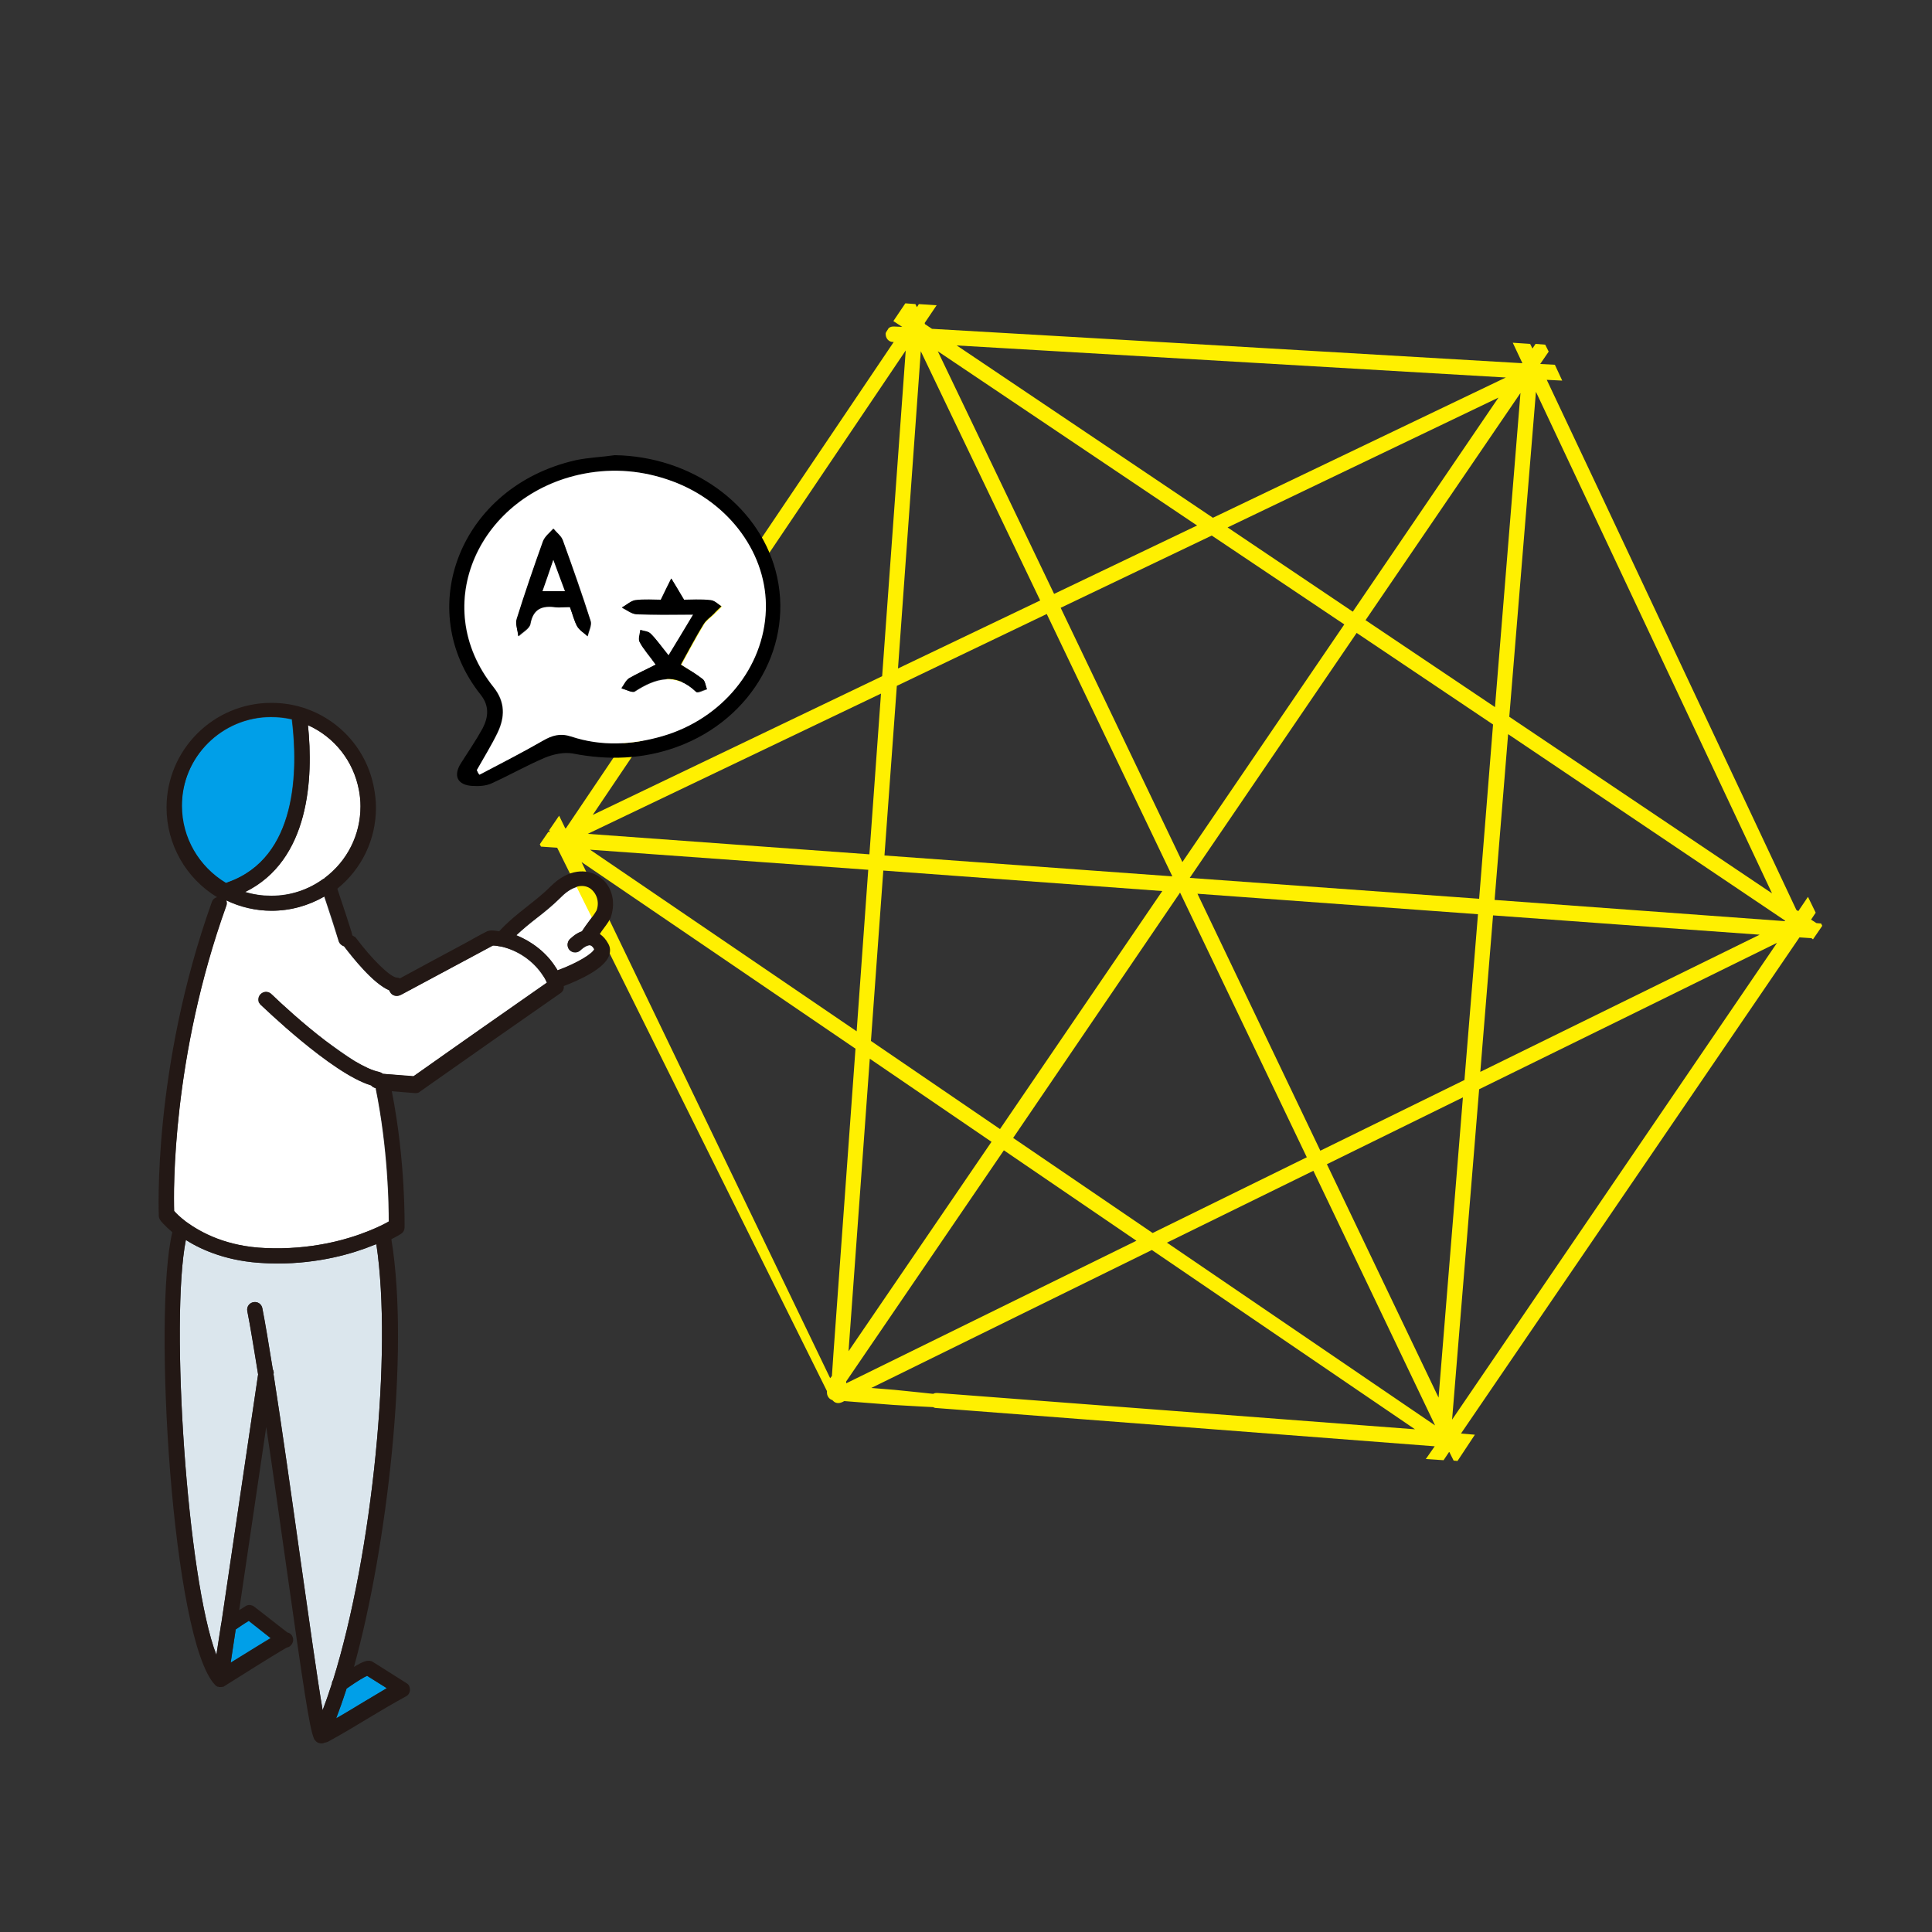
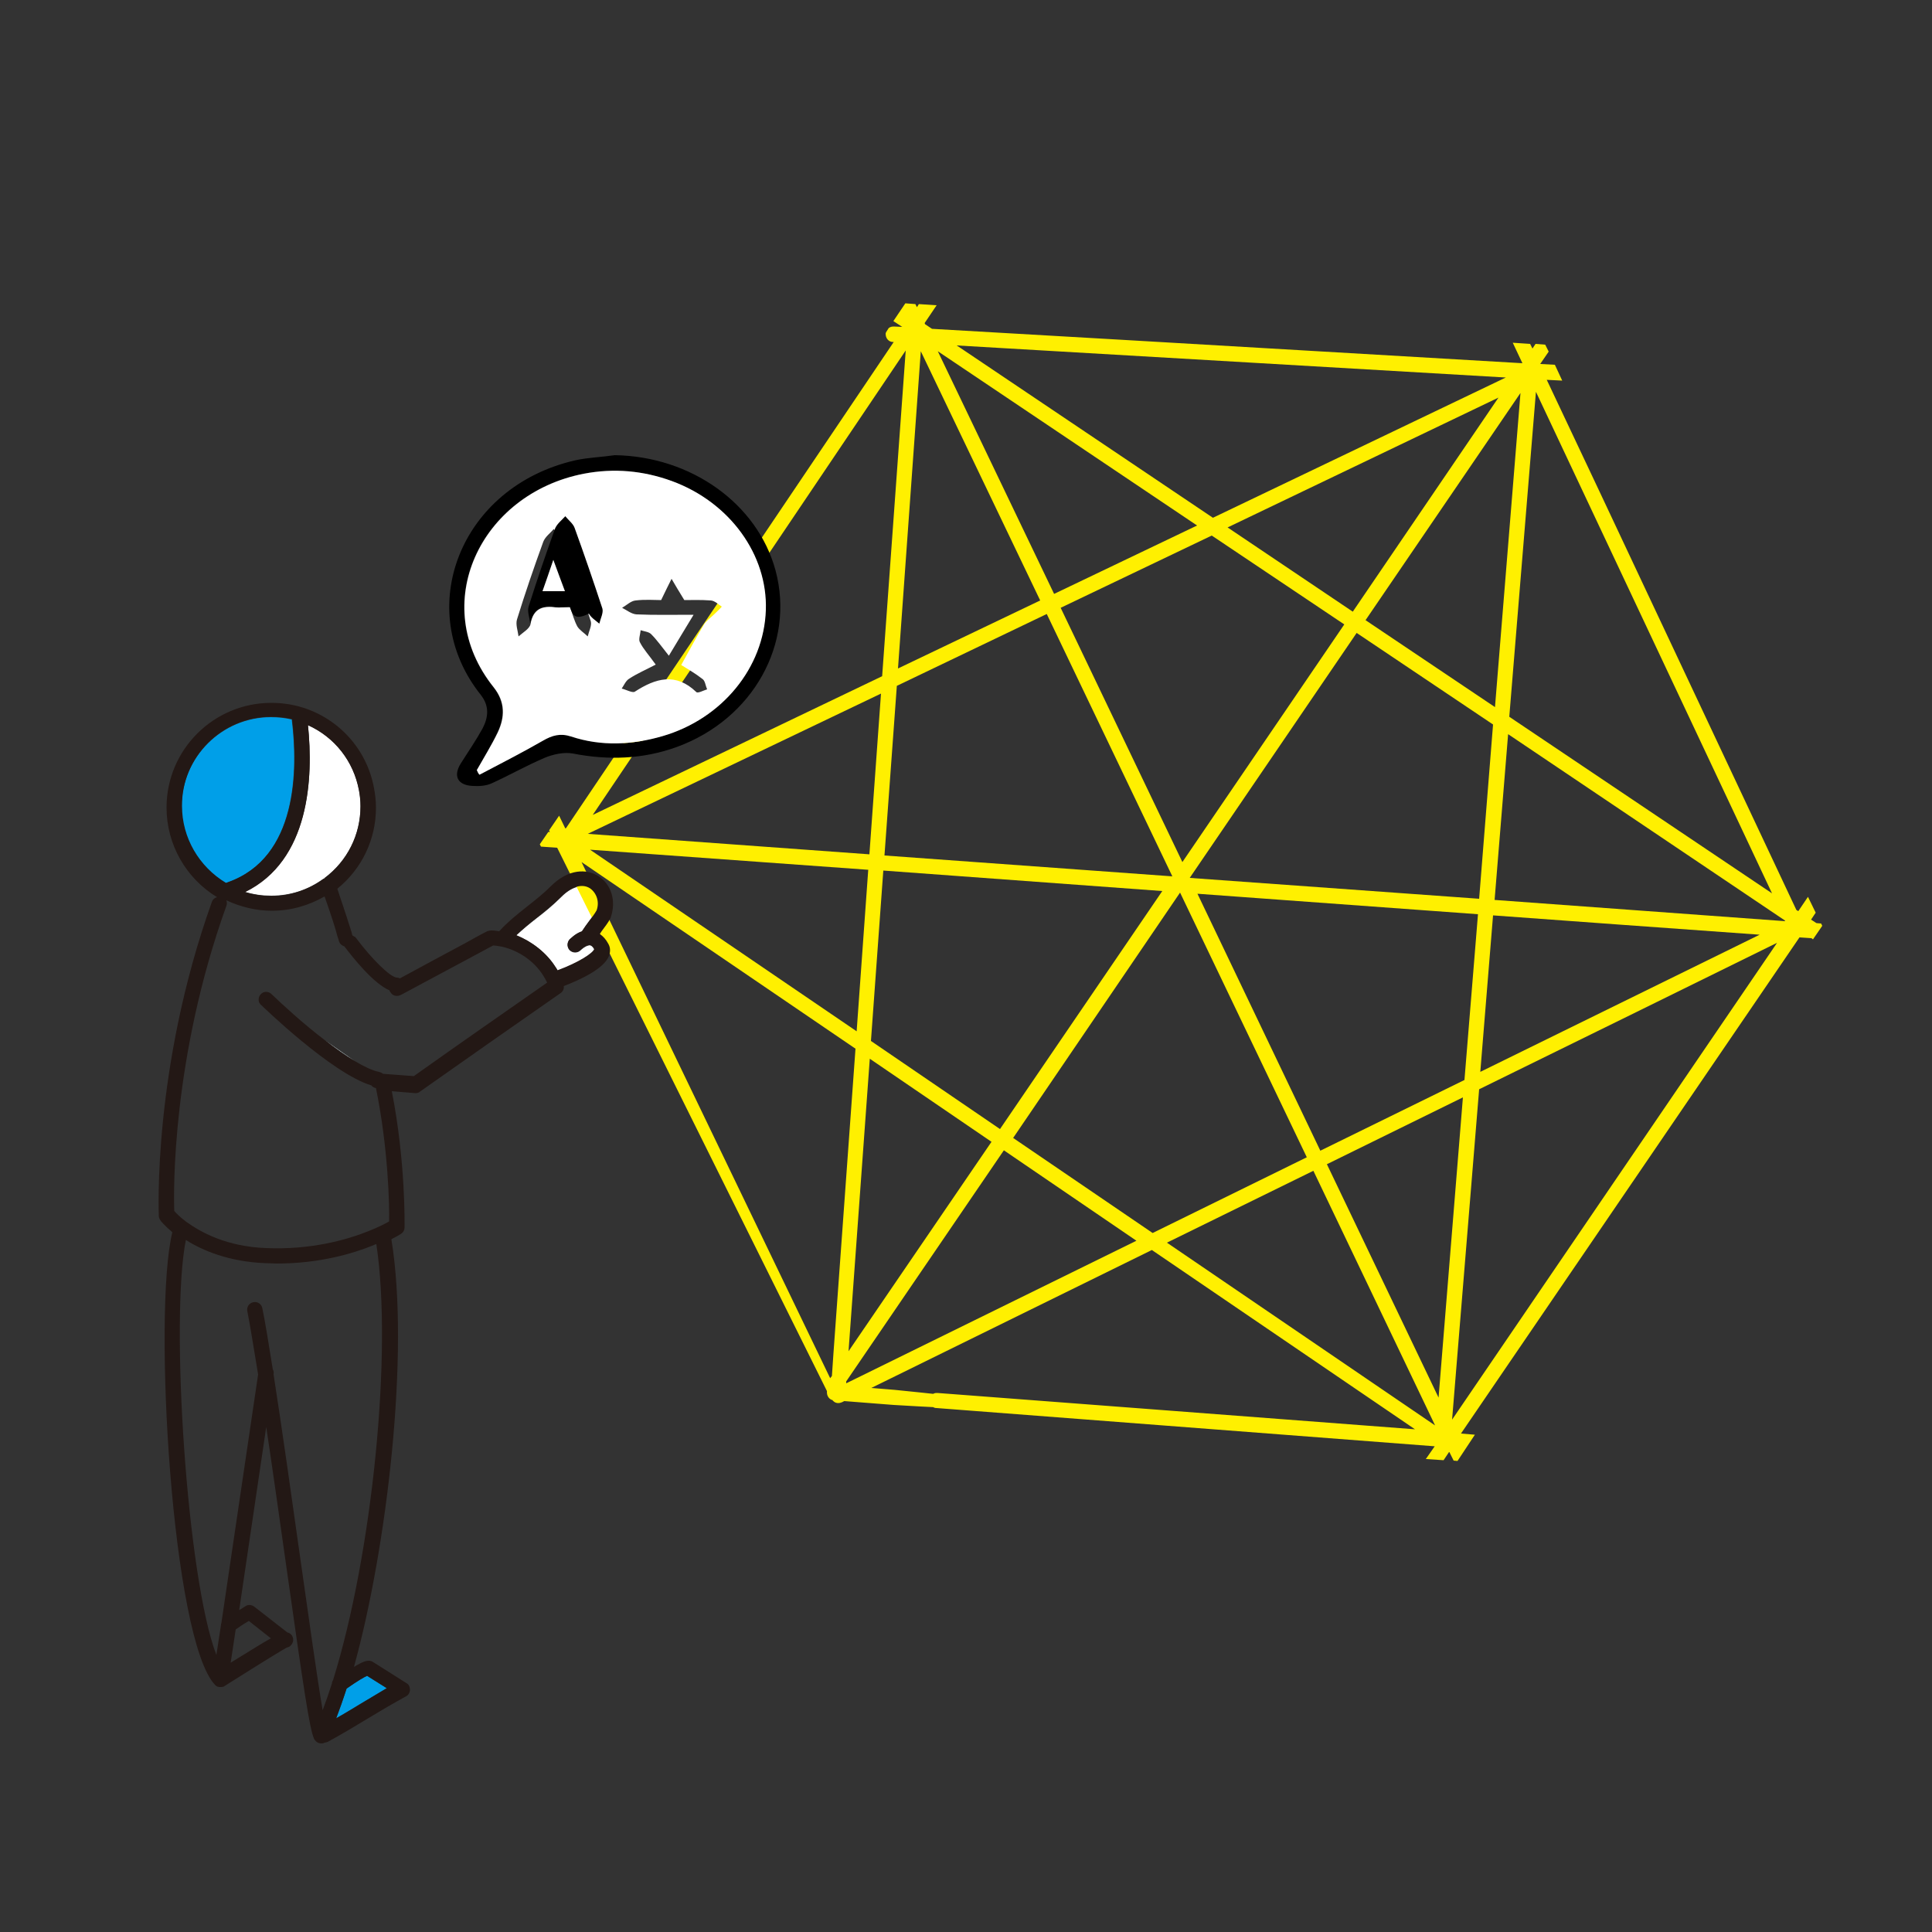
<svg xmlns="http://www.w3.org/2000/svg" id="レイヤー_1" x="0px" y="0px" viewBox="0 0 500 500" style="enable-background:new 0 0 500 500;" xml:space="preserve">
  <rect x="0" y="0" width="500" height="500" fill="#333333" stroke="none" />
  <style type="text/css">
	.st0{fill:#FFFFFF;}
	.st1{fill:#FFF000;}
	.st2{fill:#009FE8;}
	.st3{fill:#DBE6ED;}
	.st4{fill:#CFDEE2;}
	.st5{fill:#231815;}
</style>
  <path class="st0" d="M152.7,230c-2-1.3-4.8-0.5-7.4,2.1c-2.3,2.3-4.4,4-6.5,5.6c-1.8,1.4-3.5,2.8-5.2,4.4c4.2,1.6,7.9,4.6,10.2,8.3  c0.2,0.3,0.3,0.5,0.5,0.8c5.4-2,9.2-4.4,9.5-5.5c-0.7-1.2-1.2-1.1-1.5-1c-0.9,0.2-1.8,1-2,1.2c-0.8,0.8-2,0.8-2.8,0.1  c-0.8-0.7-0.8-2-0.1-2.8c0.2-0.2,1.4-1.5,3.2-2.1c0.6-0.9,1.2-1.8,1.9-2.7c0.7-0.9,1.4-1.8,1.9-2.7  C155.2,233.4,154.4,231.1,152.7,230z" />
  <g>
    <path class="st1" d="M381.7,371.3l-3.6-0.3l87.6-128.4l3.1,0.2l0.4,0.3l2.4-3.5l-0.3-0.6l-1.2-0.1l-1.4-0.9l1.2-1.8l-2-4.1   l-2.5,3.7l-0.5-0.3l-51-108.4l-13.6-28.8l4,0.2l-1.9-4.1l-3.8-0.2l2.2-3.2l-0.9-1.8l-2.5-0.2l-0.8,1.2l-0.6-1.2l-4.5-0.3L394,94   l-102.6-6l-50.2-2.9l-1.8-1.2l-0.1-0.3l3.1-4.6l-4.6-0.3l-0.5,0.8l-0.4-0.8l-2.6-0.2l-3.1,4.6l2.3,1.5l-2.2-0.1   c-0.5,0-0.9,0.1-1.3,0.4l-0.7,1.1c0,0.1-0.1,0.2-0.1,0.4c0,0.7,0.3,1.4,0.9,1.8c0.3,0.2,0.6,0.3,1,0.3l0.2,0l-84.8,125.8l-0.2,0.1   l-1.6-3.3l-2.6,3.8l0.2,0.4l-0.4,0l-2.2,3.2l0.3,0.6l4.2,0.3L215,362c0.2,0.3-0.3-3.2,0-3c0.6,0.4,0.6,3.7,1.3,3.4   c1-0.5-0.8-4.4-1.3-5.4l-64.5-133.9l70.9,48.3l-5.7,78.8l-0.4,5.9l-0.4,0.5c-0.5,0.7-0.4,1.6,0,2.2c-0.5,0.3-0.9,0.9-0.9,1.5   c0,0.7,0.3,1.4,0.9,1.8c0.1,0.1,0.3,0.2,0.5,0.2c0.1,0.2,0.3,0.3,0.5,0.5c0,0,0,0,0,0c0.6,0.4,1.3,0.4,2,0.1l0.6-0.3l12.8,1   c1.1,0.1,40,2.3,40.1,1.2c0.1-1.1-38.7-5-39.8-5.1l-6.1-0.5l72.6-35.7l68.1,46.4l-119.6-9.1l-4-0.3c-1.1-0.1-2,0.7-2.1,1.8   c-0.1,0.7,0.3,1.4,0.9,1.8c0.3,0.2,0.6,0.3,1,0.3l128.9,9.9l-2.3,3.3l4.6,0.3l1.4-2.1l0.1,0l1.1,2.2l1,0.1L381.7,371.3z    M232.1,177.5l38.8-18.6l32.5,67.9l0,0l-74.5-5.4L232.1,177.5z M225,221.1l-72.9-5.3l75.9-36.3L225,221.1z M461.9,238.2l0.1,0.2   l-75.2-5.5l3.5-42.9L461.9,238.2z M421.7,262.8l38.2-18.8l-84.1,123.4l7-85.5L421.7,262.8z M383.1,277.4l3.3-40.5l32.9,2.4   l36.1,2.6L383.1,277.4z M382.8,232.6l-74.9-5.4l43.2-63.4l35.3,23.7L382.8,232.6z M353.4,160.5l40.1-58.8l-6.6,81.3L353.4,160.5z    M350.1,158.3l-32.4-21.8l70.1-33.6L350.1,158.3z M347.9,161.6L306,223.1l-31.5-65.8l39.1-18.7L347.9,161.6z M272.8,153.7   l-30.1-62.8l67.1,45.1L272.8,153.7z M269.2,155.4L232.4,173l5.9-82.1L269.2,155.4z M300.8,230.6l-42,61.6l-33.4-22.8l3.2-44.1   L300.8,230.6z M305.4,231l32.8,68.5l-39.9,19.6l-36.1-24.6L305.4,231z M309.9,231.3l72.6,5.3l-3.5,42.9l-37.3,18.3L309.9,231.3z    M378.6,284l-6.3,77.7l-28.9-60.4L378.6,284z M458.6,231.2l-68-45.7l6.9-84.1L458.6,231.2z M389.7,97.7L313.9,134l-66.3-44.6   L389.7,97.7z M234.4,90.7l-6.1,84.3l-74.9,35.9L234.4,90.7z M152.7,219.9l72,5.2l-3,41.8L152.7,219.9z M225.1,274l31.5,21.5   l-37,54.2L225.1,274z M219,358l0-0.5l40.8-59.8l34.3,23.4L219,358z M339.9,303l31.5,65.9L302,321.6L339.9,303z" />
  </g>
  <path d="M159.1,117.8c19.7,0.3,36.9,12.5,41.6,29.8c5.1,18.9-5.8,38.5-25.5,45.7c-8.8,3.2-17.8,3.5-27,1.7c-2.3-0.4-5,0.2-7.2,1.1  c-4.7,2-9.1,4.5-13.7,6.6c-1.5,0.7-3.3,0.8-5,0.7c-3.9-0.2-5.1-2.6-3-5.9c1.9-3,3.9-5.9,5.6-9c1.5-2.9,1.8-5.8-0.5-8.7  c-17.6-22.1-5.4-53.9,24.6-60.7C152.3,118.4,155.7,118.3,159.1,117.8z M123.4,199.3c0.2,0.4,0.4,0.8,0.6,1.2  c5.5-2.9,11-5.7,16.4-8.8c2.4-1.4,4.5-2,7.3-1.1c7.9,2.6,15.8,2.2,23.7-0.1c15.4-4.5,26.2-17.7,26.7-32.6  c0.5-14.2-9.3-27.8-24.3-33.4c-7.4-2.7-15-3.4-22.8-1.9c-26.8,5.2-40.4,33.8-23.3,55.3c3,3.8,2.9,7.7,1,11.7  C127.1,193,125.2,196.1,123.4,199.3z" />
  <path class="st0" d="M123.4,199.3c1.8-3.2,3.8-6.4,5.4-9.7c1.9-4,2-7.9-1-11.7c-17.2-21.4-3.5-50.1,23.3-55.3  c7.8-1.5,15.4-0.8,22.8,1.9c15,5.5,24.8,19.1,24.3,33.4c-0.5,14.9-11.3,28.1-26.7,32.6c-7.9,2.3-15.9,2.7-23.7,0.1  c-2.8-0.9-4.9-0.3-7.3,1.1c-5.4,3.1-10.9,5.9-16.4,8.8C123.8,200.2,123.6,199.8,123.4,199.3z M169.7,172c-2.5,1.3-4.8,2.3-6.8,3.6  c-0.9,0.5-1.4,1.7-2,2.6c1.2,0.3,2.8,1.2,3.4,0.8c5.4-3.5,10.6-5,15.9,0.1c0.4,0.4,1.8-0.4,2.8-0.7c-0.4-0.9-0.5-2.1-1.1-2.6  c-1.9-1.5-4-2.7-5.6-3.7c2.1-3.8,3.9-7.2,5.9-10.5c0.6-1,1.7-1.7,2.6-2.6c0.7-0.7,1.4-1.3,2-2c-0.9-0.6-1.8-1.5-2.8-1.6  c-2.6-0.2-5.2-0.1-6.9-0.1c-1.4-2.3-2.4-3.9-3.3-5.5c-0.8,1.6-1.6,3.2-2.7,5.5c-1.7,0-4.2-0.2-6.6,0.1c-1.2,0.1-2.3,1.2-3.5,1.9  c1.2,0.6,2.4,1.6,3.7,1.7c4.6,0.2,9.1,0.1,14.8,0.1c-2.4,3.9-4.2,7-6.4,10.6c-1.9-2.4-3.1-4.1-4.6-5.6c-0.6-0.6-1.8-0.7-2.7-1  c-0.1,1.1-0.6,2.4-0.2,3.1C166.5,168,168,169.6,169.7,172z M147.5,157.1c0.7,1.9,1.1,3.5,1.9,5c0.6,1,1.8,1.7,2.7,2.6  c0.3-1.3,1.1-2.8,0.8-3.9c-2.2-7-4.7-14-7.2-20.9c-0.4-1.2-1.6-2-2.4-3c-0.9,1.1-2.2,2-2.7,3.3c-2.4,6.6-4.7,13.3-6.8,20.1  c-0.4,1.3,0.2,2.9,0.4,4.4c1.1-1,2.9-2,3.1-3.2c0.7-4,3.1-4.8,6.6-4.3C144.9,157.3,146,157.1,147.5,157.1z" />
-   <path d="M169.7,172c-1.7-2.4-3.2-4-4.2-5.9c-0.4-0.8,0.1-2.1,0.2-3.1c0.9,0.3,2.1,0.3,2.7,1c1.5,1.5,2.7,3.3,4.6,5.6  c2.2-3.6,4-6.6,6.4-10.6c-5.7,0-10.3,0.1-14.8-0.1c-1.2-0.1-2.4-1.1-3.7-1.7c1.2-0.6,2.3-1.7,3.5-1.9c2.4-0.3,4.9-0.1,6.6-0.1  c1.1-2.3,1.9-3.9,2.7-5.5c1,1.6,2,3.2,3.3,5.5c1.7,0,4.3-0.2,6.9,0.1c1,0.1,1.9,1,2.8,1.6c-0.7,0.7-1.4,1.3-2,2  c-0.9,0.9-2,1.6-2.6,2.6c-2,3.3-3.8,6.7-5.9,10.5c1.7,1.1,3.8,2.3,5.6,3.7c0.7,0.5,0.8,1.7,1.1,2.6c-0.9,0.2-2.4,1-2.8,0.7  c-5.3-5.1-10.5-3.6-15.9-0.1c-0.7,0.4-2.3-0.5-3.4-0.8c0.7-0.9,1.1-2,2-2.6C164.9,174.3,167.2,173.3,169.7,172z" />
-   <path d="M147.5,157.1c-1.5,0-2.6,0.1-3.7,0c-3.5-0.5-5.8,0.3-6.6,4.3c-0.2,1.2-2,2.1-3.1,3.2c-0.1-1.5-0.8-3.1-0.4-4.4  c2.1-6.7,4.4-13.4,6.8-20.1c0.5-1.3,1.7-2.2,2.7-3.3c0.8,1,2,1.9,2.4,3c2.5,6.9,4.9,13.9,7.2,20.9c0.3,1.1-0.5,2.6-0.8,3.9  c-0.9-0.8-2.1-1.5-2.7-2.6C148.6,160.7,148.2,159,147.5,157.1z M140.4,153c2.1,0,3.8,0,5.8,0c-1-2.7-1.8-4.8-3-8.1  C142,148.4,141.2,150.7,140.4,153z" />
+   <path d="M147.5,157.1c-1.5,0-2.6,0.1-3.7,0c-3.5-0.5-5.8,0.3-6.6,4.3c-0.1-1.5-0.8-3.1-0.4-4.4  c2.1-6.7,4.4-13.4,6.8-20.1c0.5-1.3,1.7-2.2,2.7-3.3c0.8,1,2,1.9,2.4,3c2.5,6.9,4.9,13.9,7.2,20.9c0.3,1.1-0.5,2.6-0.8,3.9  c-0.9-0.8-2.1-1.5-2.7-2.6C148.6,160.7,148.2,159,147.5,157.1z M140.4,153c2.1,0,3.8,0,5.8,0c-1-2.7-1.8-4.8-3-8.1  C142,148.4,141.2,150.7,140.4,153z" />
  <path class="st0" d="M140.4,153c0.8-2.3,1.6-4.5,2.8-8.1c1.2,3.3,2,5.4,3,8.1C144.2,153,142.5,153,140.4,153z" />
  <path class="st2" d="M58.4,228.6c0.1-0.1,0.3-0.2,0.5-0.2c18.1-6.4,18.2-29.2,16.6-42.2c-1.7-0.4-3.5-0.6-5.4-0.6  c-12.7,0-23.1,10.4-23.1,23.1C47,216.9,51.4,224.4,58.4,228.6z" />
-   <path class="st2" d="M61,421.7l-1.3,8.6c4.8-3,8.2-5.1,10.3-6.4l-5.7-4.5C63,420.4,61.7,421.2,61,421.7z" />
-   <path class="st3" d="M71.7,327c-1,0-2.1,0-3.2-0.1c-9.3-0.4-16-3.2-20.4-6c-4.1,20.6,0.3,87.8,7.9,107.4l1.2-7.8  c0-0.2,0-0.3,0.1-0.5l9.5-64.3c-1.1-7.1-2-12.4-2.8-16.4c-0.2-1.1,0.5-2.1,1.6-2.3c1.1-0.2,2.1,0.5,2.3,1.6c0.7,3.9,1.6,9,2.7,15.8  c0.2,0.4,0.3,0.8,0.2,1.2l0,0.1c2.2,14.1,4.7,31.8,6.9,47.5c2.2,15.4,4.4,31.2,5.8,39.4c0.8-2.1,1.6-4.4,2.4-6.9  c0-0.3,0.1-0.6,0.3-0.9C96.4,402,101.6,349.8,97.4,322c-0.2,0.1-0.4,0.2-0.6,0.2C91.2,324.5,82.5,327,71.7,327z" />
  <path class="st0" d="M79.7,187.6c1.4,13.6,0.5,34.9-16.3,43.2c2.2,0.7,4.5,1,6.8,1c4.9,0,9.6-1.5,13.5-4.4c0,0,0,0,0.1,0  c0.1-0.1,0.2-0.1,0.2-0.2c5.9-4.4,9.3-11.2,9.3-18.6c0-1.5-0.1-2.9-0.4-4.2C91.5,196.9,86.5,190.7,79.7,187.6z" />
-   <path class="st0" d="M141.5,254.3c-0.3-0.7-0.6-1.3-1-1.8c-2.4-3.7-6.4-6.5-10.7-7.5l-0.6-0.1c-0.5-0.1-1.1-0.2-1.7-0.2  c-1.8,1-3.6,1.9-5.4,2.9c-6,3.2-12.1,6.5-18.1,9.7l-0.4,0.2c-1,0.5-2.2,0.2-2.7-0.8c-0.1-0.1-0.1-0.3-0.2-0.4  c-4.2-1.8-9.4-8.4-11.7-11.4c0,0,0,0,0,0c-0.6-0.2-1.2-0.7-1.4-1.4c0,0-0.1-0.4-0.4-1.3c-0.6-1.9-1.6-5.1-3.3-10.2  c-4.1,2.4-8.8,3.7-13.7,3.7c-4,0-8.1-0.9-11.7-2.7c0.2,0.4,0.2,0.9,0,1.4c-14,39.2-13.6,73.8-13.5,79c0.5,0.6,1.6,1.6,3.1,2.8  c3.8,2.9,10.5,6.4,20.6,6.8c11.6,0.5,20.9-2.1,26.6-4.4c2.5-1,4.3-1.9,5.3-2.5c0-4.1-0.2-18.8-3.4-34.5c-0.5-0.1-0.9-0.4-1.2-0.7  c-10.3-3.1-28.3-20.7-28.5-20.8c0,0,0,0,0,0c0,0,0,0,0,0l0,0c-0.2-0.2-0.3-0.3-0.4-0.5c0,0,0-0.1-0.1-0.1c-0.3-0.7-0.2-1.6,0.4-2.2  c0.7-0.7,1.9-0.8,2.7-0.1c0,0,0.1,0,0.1,0.1c2.6,2.5,8.2,7.6,13.9,12l7.6,5.3c2.4,1.4,4.5,2.4,6.3,2.8c0.4,0.1,0.7,0.3,1,0.5  c0,0,0,0,0,0l7.9,0.7C118.8,270.2,130.9,261.7,141.5,254.3z" />
  <path class="st2" d="M89.7,437c-0.9,2.8-1.8,5.4-2.7,7.7c2-1.2,4-2.3,5.9-3.5c2.4-1.4,4.8-2.9,7.2-4.3l-5.1-3.2  C94.3,434,92.7,434.9,89.7,437z" />
  <path class="st4" d="M91.8,274.6l-7.6-5.3C86.8,271.3,89.4,273.1,91.8,274.6z" />
  <path class="st5" d="M154.8,226.7c-2.9-1.8-7.6-2-12.3,2.7c-2.1,2.1-4.2,3.7-6.2,5.3c-2.3,1.8-4.8,3.8-7.1,6.3  c-0.7-0.1-1.3-0.2-2.1-0.2c-0.3,0-0.7,0.1-1,0.2c-2,1-3.9,2.1-5.9,3.2c-5.6,3-11.2,6-16.7,9c-0.2-0.1-0.5-0.2-0.8-0.2  c-1.7-0.1-6.4-4.7-10.6-10.3c0,0-0.1-0.1-0.1-0.1c0,0,0-0.1-0.1-0.1l0,0c-0.1-0.1-0.1-0.1-0.2-0.1c-0.1-0.1-0.2-0.1-0.3-0.2  c-0.1,0-0.1-0.1-0.2-0.1c-0.1-0.2-0.1-0.5-0.2-0.8c-0.6-2-1.8-5.6-3.7-11.3c6.4-5.2,10-12.8,10-21c0-1.7-0.2-3.4-0.5-5  c-1.8-9.9-8.9-17.9-18.5-20.9c-2.6-0.8-5.3-1.2-8.1-1.2c-14.9,0-27.1,12.1-27.1,27.1c0,9.5,5,18.3,13.1,23.2  c-0.6,0.1-1.2,0.6-1.4,1.3c-15.4,43.1-13.7,80.8-13.7,81.2c0,0.4,0.2,0.8,0.4,1.1c0,0.1,1.1,1.4,3.1,3.1  c-5.1,20.8-0.1,105.7,11.1,117.2c0,0,0,0,0,0c0,0,0,0,0,0c0,0,0,0,0,0c0.1,0.1,0.2,0.2,0.4,0.3c0,0,0.1,0,0.1,0.1c0,0,0,0,0.1,0  c0,0,0,0,0.1,0c0.1,0,0.1,0,0.2,0.1c0.1,0,0.1,0,0.2,0c0,0,0.1,0,0.1,0c0.1,0,0.2,0,0.3,0c0,0,0,0,0,0c0,0,0,0,0,0s0,0,0,0  c0,0,0,0,0,0c0.2,0,0.4,0,0.6-0.1c0,0,0.1,0,0.1,0c0,0,0.1,0,0.1-0.1c0.1,0,0.1-0.1,0.2-0.1l1.1-0.7c10.3-6.5,13.8-8.6,14.9-9.2  c0.4-0.1,0.7-0.2,1-0.5c0.9-0.9,0.8-2,0.3-2.7c-0.1-0.1-0.4-0.6-1.1-0.7l-8.6-6.7c-0.7-0.5-1.6-0.6-2.3-0.1c-0.4,0.3-1,0.6-1.6,1  l7-47.4c1.7,11.2,3.4,23.5,5,34.7c4.8,34,6.2,43.1,7.3,45.8c0.1,0.2,0.1,0.4,0.3,0.5c0.3,0.5,0.6,0.6,1,0.8c0,0,0,0,0.1,0  c0.2,0.1,0.4,0.1,0.6,0.1c0,0,0,0,0,0c0,0,0,0,0,0c0,0,0,0,0,0c0.2,0,0.4,0,0.6-0.1c0,0,0.1,0,0.1-0.1c0.3,0,0.6-0.1,0.9-0.2  c3.5-1.9,7-4,10.3-6c3.3-2,6.7-4,10-5.8c0.6-0.3,1-1,1-1.7c0-0.7-0.3-1.4-0.9-1.7l-8.7-5.5c-0.3-0.2-0.7-0.3-1.1-0.3  c-0.4,0-1.2,0-3.8,1.6c8.5-30.6,14.5-81.2,9.7-110.6c0-0.1,0-0.1,0-0.1c1.6-0.8,2.5-1.4,2.5-1.4c0.6-0.4,0.9-1,0.9-1.6  c0-0.7,0.3-17-3.3-35.3l6,0.5c0.1,0,0.1,0,0.2,0c0.4,0,0.8-0.1,1.1-0.4c12.5-8.8,25.3-17.8,36.4-25.5c0.6-0.4,0.9-1.1,0.8-1.8  c4.4-1.7,10.4-4.5,11.7-7.8c0.4-1.1,0.4-2.2-0.2-3.2c-0.6-1.1-1.3-1.9-2.2-2.5c0.2-0.2,0.3-0.4,0.5-0.7c0.8-1.1,1.7-2.2,2.3-3.4  c0-0.1,0.1-0.2,0.1-0.3C159.5,233.1,158.2,228.8,154.8,226.7z M154.4,235.6c-0.5,0.9-1.2,1.8-1.9,2.7c-0.7,0.9-1.3,1.8-1.9,2.7  c-1.8,0.6-3,2-3.2,2.1c-0.7,0.8-0.7,2,0.1,2.8c0.8,0.7,2,0.7,2.8-0.1c0.3-0.3,1.2-1.1,2-1.2c0.3,0,0.8-0.2,1.5,1  c-0.4,1.1-4.1,3.5-9.5,5.5c-0.2-0.3-0.3-0.6-0.5-0.8c-2.3-3.7-6.1-6.6-10.2-8.3c1.7-1.6,3.4-3,5.2-4.4c2.1-1.7,4.3-3.4,6.5-5.6  c2.6-2.6,5.4-3.4,7.4-2.1C154.4,231.1,155.2,233.4,154.4,235.6z M99.1,277.9C99.1,277.9,99,277.9,99.1,277.9c-0.3-0.3-0.7-0.4-1-0.5  c-1.7-0.3-3.9-1.4-6.3-2.8c-2.4-1.4-5-3.3-7.6-5.3c-5.8-4.4-11.3-9.5-13.9-12c0,0-0.1,0-0.1-0.1c-0.8-0.7-2-0.7-2.7,0.1  c-0.6,0.6-0.7,1.5-0.4,2.2c0,0,0,0.1,0.1,0.1c0.1,0.2,0.2,0.4,0.4,0.5l0,0c0,0,0,0,0,0c0,0,0,0,0,0c0.2,0.2,18.2,17.7,28.5,20.8  c0.3,0.4,0.7,0.6,1.2,0.7c3.2,15.7,3.5,30.5,3.4,34.5c-1,0.6-2.8,1.5-5.3,2.5c-5.7,2.3-15,4.9-26.6,4.4c-10.1-0.4-16.7-4-20.6-6.8  c-1.6-1.2-2.6-2.2-3.1-2.8c-0.2-5.2-0.6-39.8,13.5-79c0.2-0.5,0.1-0.9,0-1.4c3.6,1.7,7.7,2.7,11.7,2.7c4.9,0,9.5-1.3,13.7-3.7  c1.8,5.1,2.8,8.3,3.3,10.2c0.3,0.9,0.4,1.3,0.4,1.3c0.2,0.7,0.7,1.2,1.4,1.4c0,0,0,0,0,0c2.3,3,7.5,9.6,11.7,11.4  c0,0.2,0.1,0.3,0.2,0.4c0.5,1,1.7,1.3,2.7,0.8l0.4-0.2c6-3.2,12.1-6.5,18.1-9.7c1.8-1,3.6-1.9,5.4-2.9c0.6,0,1.2,0.1,1.7,0.2  l0.6,0.1c4.4,1,8.4,3.8,10.7,7.5c0.4,0.6,0.7,1.2,1,1.8c-10.6,7.4-22.7,15.8-34.5,24.2L99.1,277.9z M86.2,434.8  c-0.2,0.3-0.3,0.6-0.3,0.9c-0.8,2.5-1.6,4.8-2.4,6.9c-1.4-8.1-3.6-24-5.8-39.4c-2.2-15.6-4.7-33.4-6.9-47.5l0-0.1  c0.1-0.4,0-0.9-0.2-1.2c-1.1-6.8-1.9-11.9-2.7-15.8c-0.2-1.1-1.2-1.8-2.3-1.6c-1.1,0.2-1.8,1.2-1.6,2.3c0.8,4,1.6,9.3,2.8,16.4  L57.3,420c-0.1,0.2-0.1,0.3-0.1,0.5l-1.2,7.8c-7.6-19.7-12-86.8-7.9-107.4c4.4,2.8,11.2,5.6,20.4,6c1.1,0,2.1,0.1,3.2,0.1  c10.8,0,19.5-2.5,25.1-4.8c0.2-0.1,0.4-0.2,0.6-0.2C101.6,349.8,96.4,402,86.2,434.8z M92.9,441.2c-2,1.2-3.9,2.4-5.9,3.5  c0.9-2.4,1.8-4.9,2.7-7.7c3-2.1,4.6-3,5.3-3.3l5.1,3.2C97.7,438.3,95.3,439.8,92.9,441.2z M59.7,430.3l1.3-8.6  c0.7-0.5,2-1.4,3.4-2.2l5.7,4.5C67.9,425.2,64.6,427.3,59.7,430.3z M70.2,185.5c1.8,0,3.6,0.2,5.4,0.6c1.6,13,1.5,35.8-16.6,42.2  c-0.2,0.1-0.3,0.1-0.5,0.2c-7-4.2-11.4-11.7-11.4-19.9C47,195.9,57.4,185.5,70.2,185.5z M93.3,208.7c0,7.4-3.4,14.1-9.3,18.6  c-0.1,0.1-0.1,0.1-0.2,0.2c0,0,0,0-0.1,0c-4,2.8-8.6,4.4-13.5,4.4c-2.3,0-4.6-0.4-6.8-1c16.8-8.2,17.7-29.6,16.3-43.2  c6.9,3.1,11.8,9.3,13.2,16.9C93.1,205.8,93.3,207.2,93.3,208.7z M74.5,425.9C74.5,425.9,74.5,425.9,74.5,425.9L74.5,425.9  C74.5,425.9,74.5,425.9,74.5,425.9z" />
</svg>